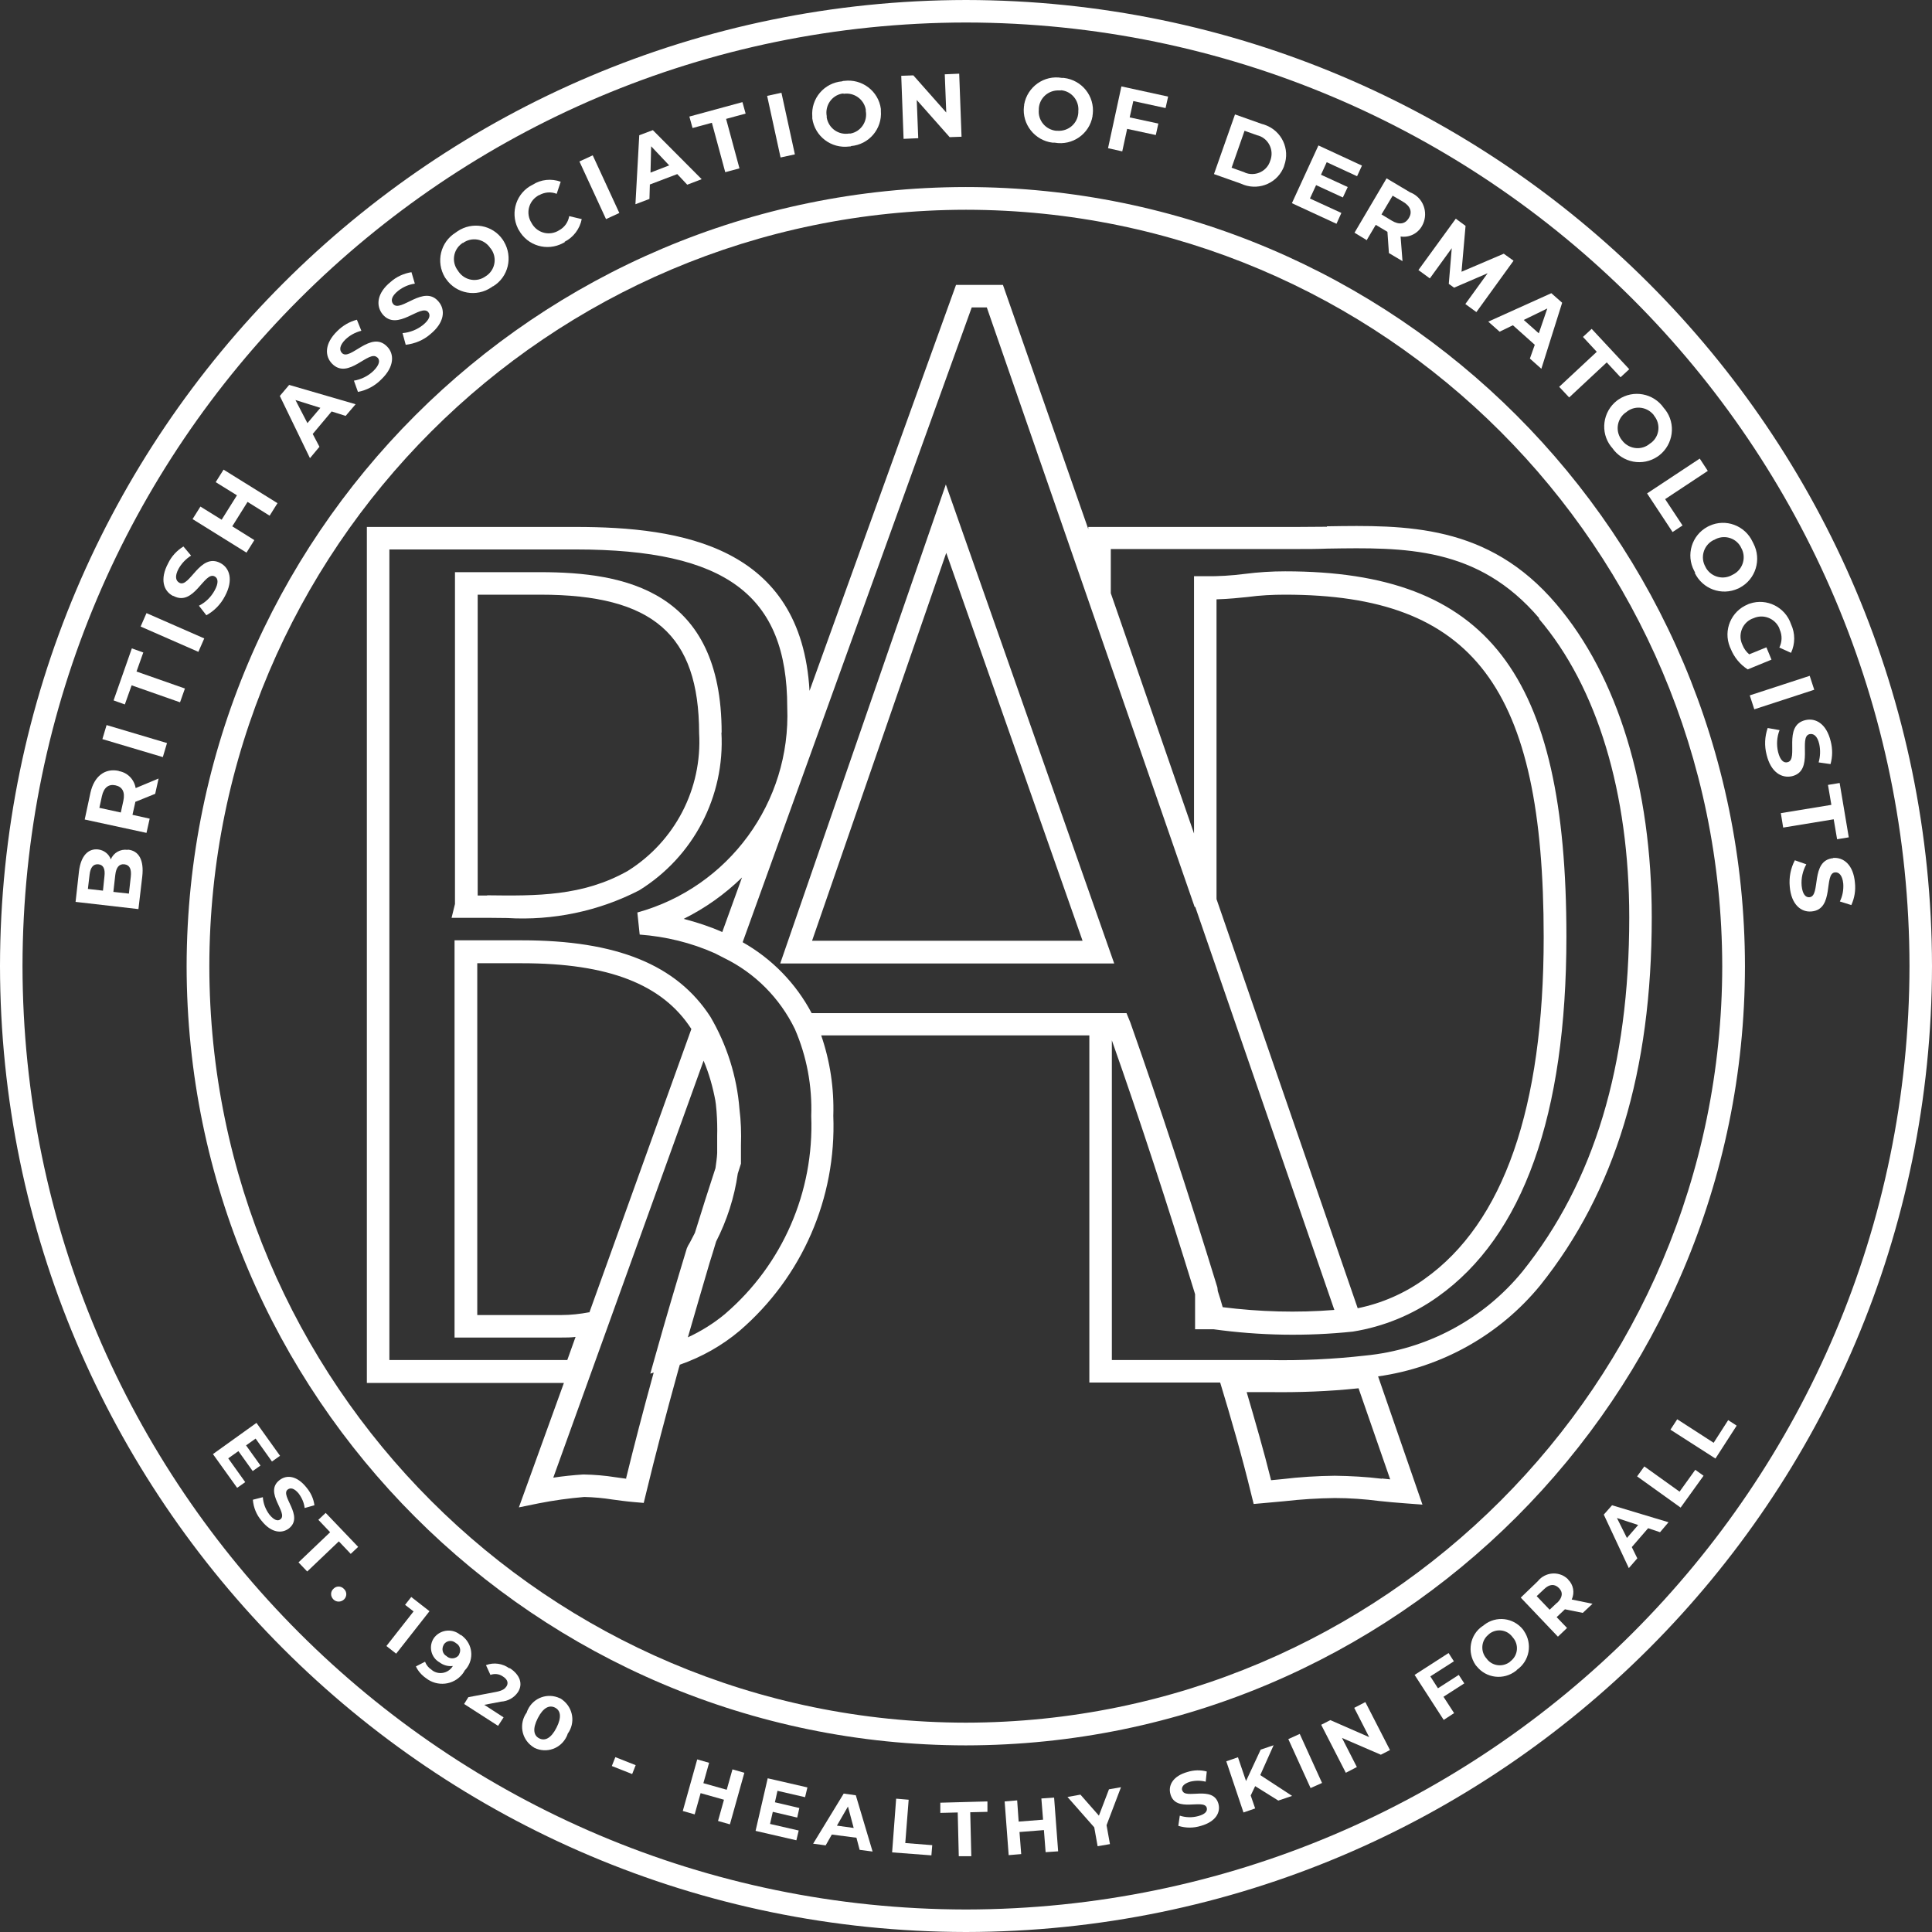
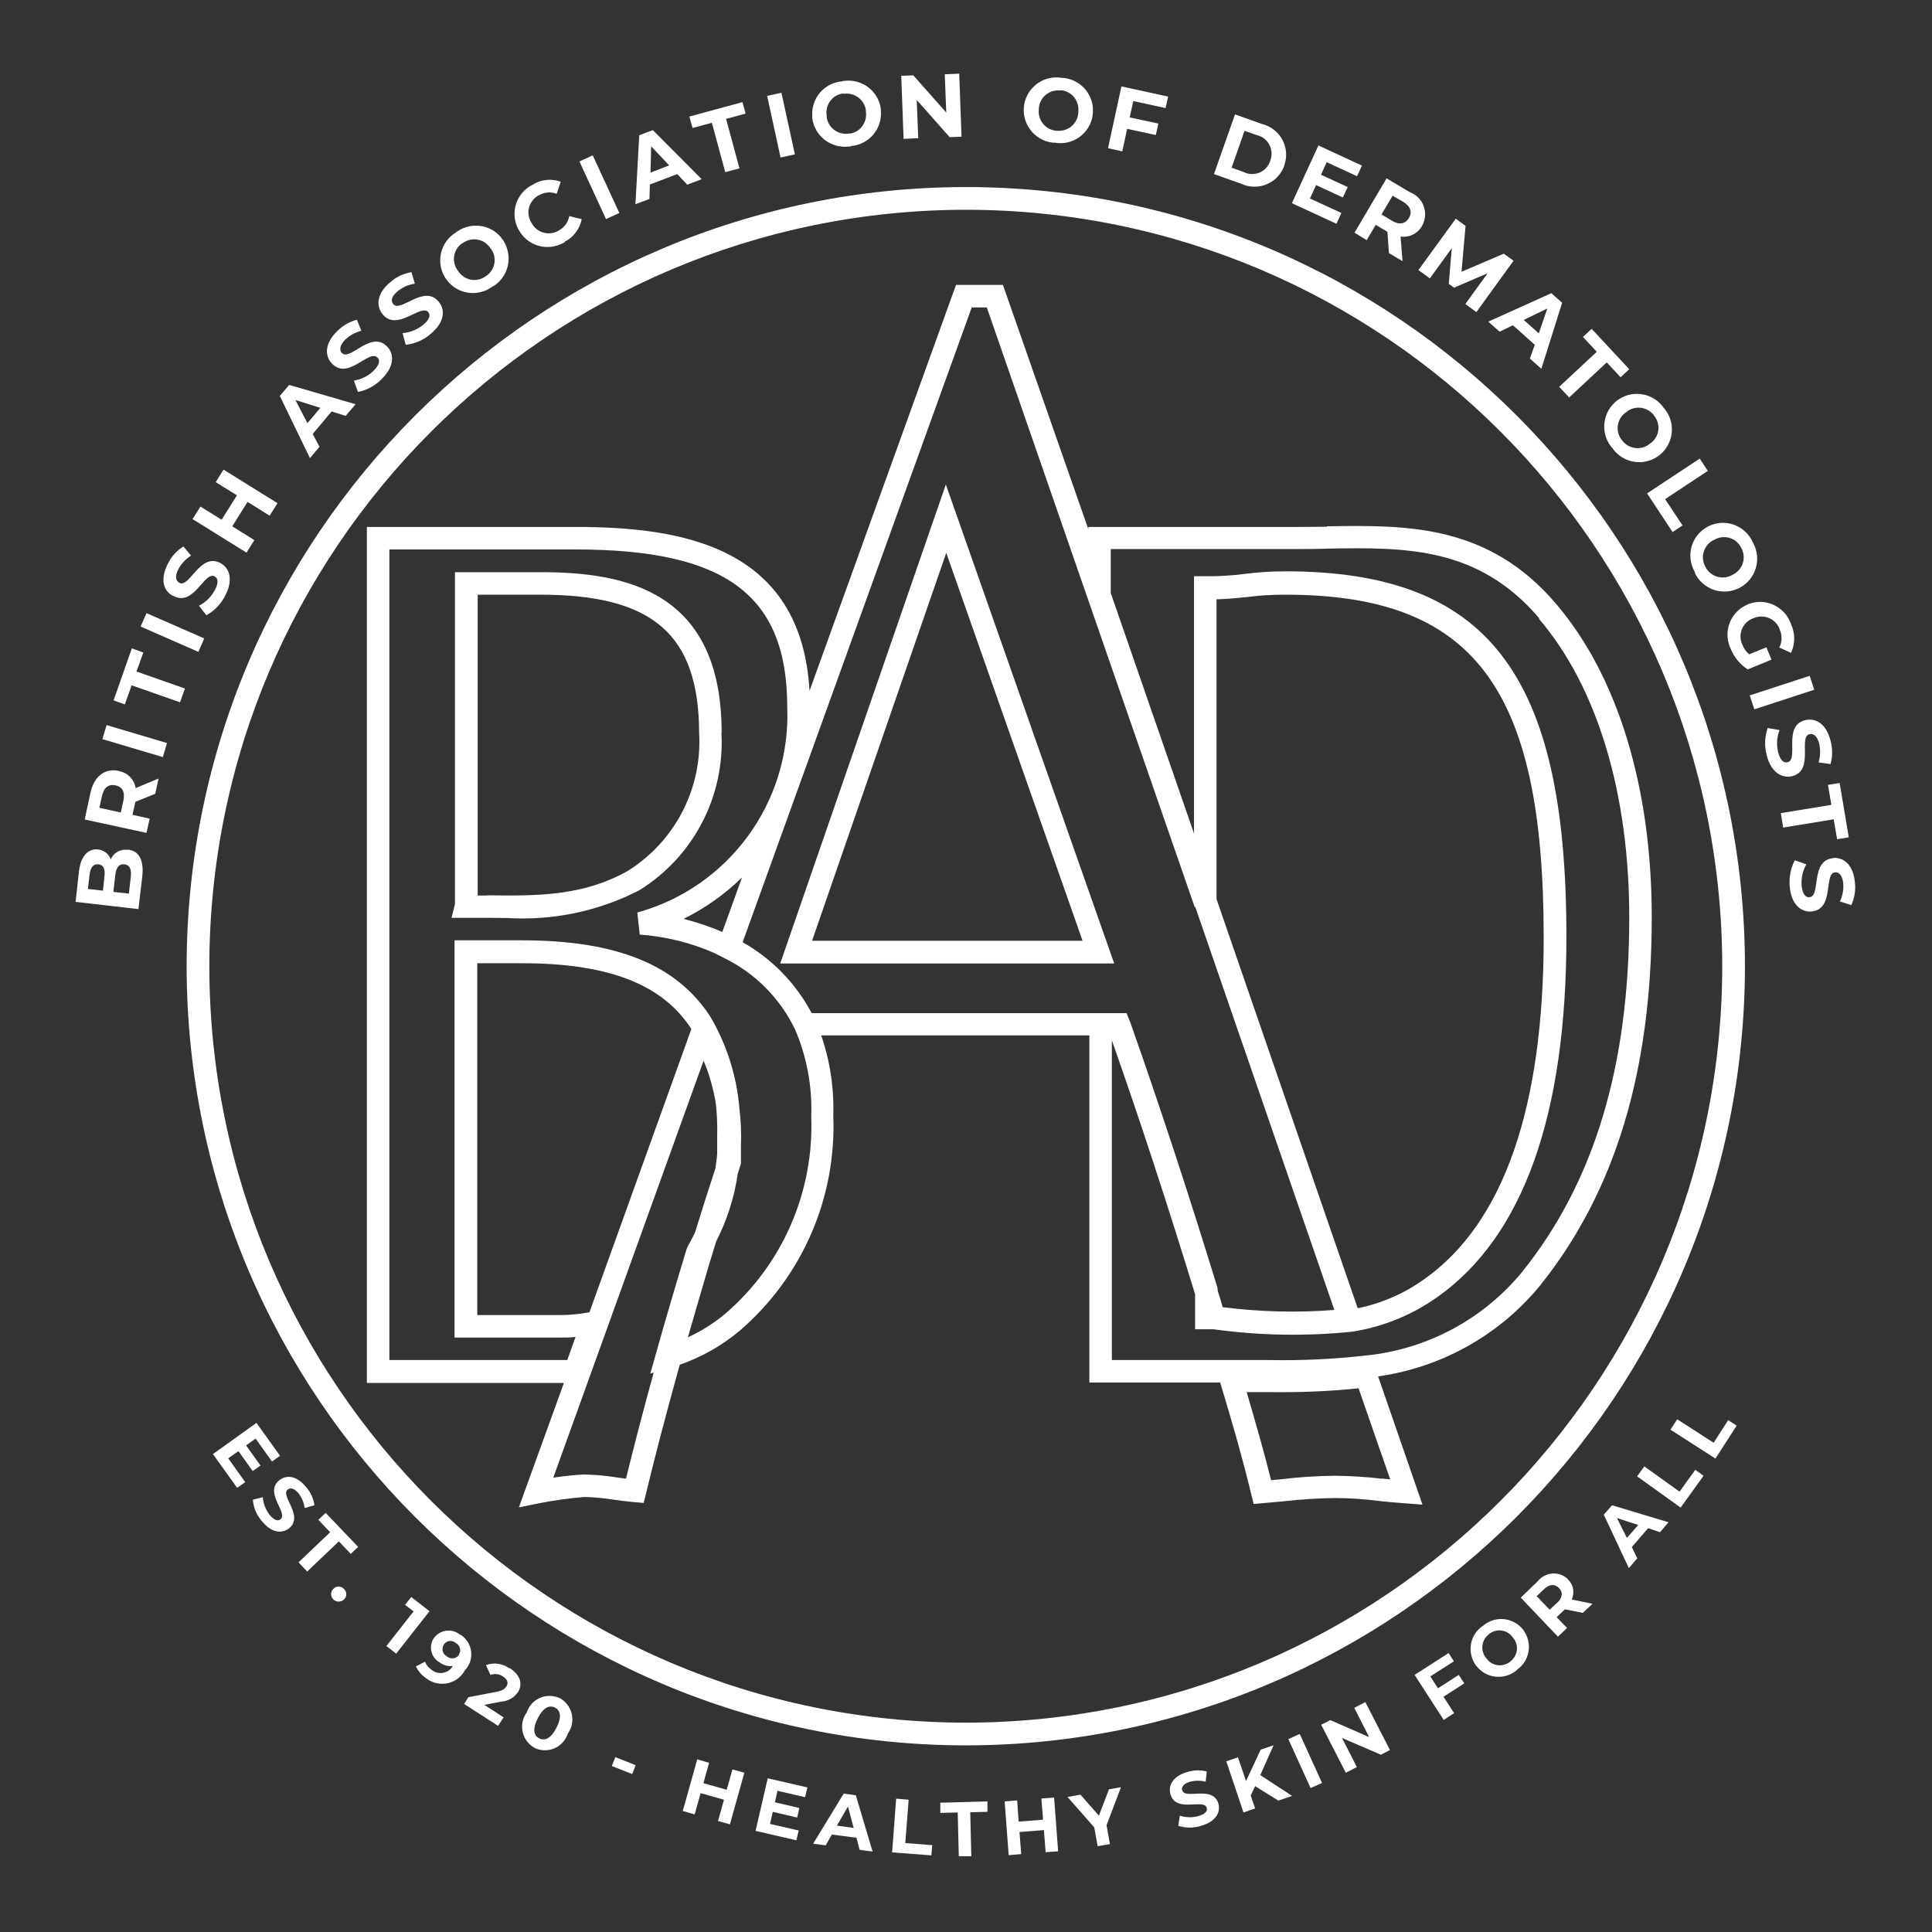
<svg xmlns="http://www.w3.org/2000/svg" viewBox="0 0 91 91" id="Layer_2">
  <rect x="0" y="0" width="91" height="91" fill="#333333" stroke="none" />
  <defs>
    <style>
      .cls-1 {
        fill: #fff;
      }
    </style>
  </defs>
  <g id="Component_19_1">
    <path d="M11.9,69.29l.37-.26-.68-.95.45-.32.77,1.08.38-.27-1.11-1.55-2.05,1.47,1.14,1.59.38-.27-.8-1.12.48-.34.68.95Z" class="cls-1" id="Path_1096" />
    <path d="M14.07,70.35c.15.2.25.43.28.68l.46-.13c-.04-.31-.17-.59-.37-.83-.45-.57-.94-.62-1.28-.35-.74.58.43,1.54.05,1.84-.12.1-.3.05-.52-.22-.18-.24-.29-.52-.31-.82l-.47.12c.03.37.17.71.41.99.45.57.95.62,1.29.36.73-.58-.43-1.54-.06-1.83.13-.1.31-.07.53.2Z" class="cls-1" id="Path_1097" />
    <path d="M14.99,71.58l.56.59-1.49,1.42.41.43,1.49-1.42.56.59.35-.33-1.53-1.6-.35.33Z" class="cls-1" id="Path_1098" />
    <path d="M15.7,74.84c-.14.13-.14.35,0,.49,0,0,0,0,.01.01.13.13.35.13.49,0,0,0,0,0,.01-.01.13-.13.14-.34,0-.48,0,0-.01-.01-.02-.02-.13-.13-.34-.14-.48,0,0,0-.01.01-.02.02Z" class="cls-1" id="Path_1099" />
    <path d="M19.37,75.22l-.29.37.4.31-1.28,1.63.46.36,1.57-2-.86-.67Z" class="cls-1" id="Path_1100" />
    <path d="M21.7,77.02c-.36-.32-.91-.28-1.22.08-.01.02-.03.03-.04.05-.25.36-.16.86.2,1.11.02.01.03.02.05.03.18.14.41.21.64.18-.19.32-.6.43-.92.24-.03-.02-.06-.04-.08-.06-.14-.09-.25-.22-.31-.38l-.43.22c.1.22.27.41.47.55.53.42,1.3.34,1.72-.19.04-.05.08-.11.11-.17.42-.43.41-1.12-.02-1.54-.05-.05-.11-.1-.17-.14ZM21.61,77.96c-.13.17-.38.2-.55.07,0,0-.01-.01-.02-.02-.19-.1-.25-.33-.15-.52,0-.01.02-.03.02-.04.12-.17.35-.21.52-.09.01,0,.02.02.04.03.19.1.26.33.16.52,0,.01-.01.03-.02.04Z" class="cls-1" id="Path_1101" />
    <path d="M23.99,78.58c-.32-.23-.73-.29-1.1-.15l.21.46c.19-.07.41-.05.58.07.23.14.28.32.17.48-.07.1-.17.19-.48.25l-1.31.25-.2.32,1.6,1.03.26-.4-.91-.59.79-.15c.32-.02.61-.18.79-.44.26-.39.1-.83-.38-1.14Z" class="cls-1" id="Path_1102" />
    <path d="M26.37,79.99c-.57-.27-1.24-.03-1.51.54-.02.04-.04.09-.05.13-.37.51-.26,1.22.25,1.59.04.03.08.05.12.08.57.27,1.24.03,1.51-.54.02-.04.04-.09.05-.13.37-.51.26-1.21-.24-1.59-.04-.03-.08-.06-.12-.08ZM26.21,81.38c-.26.51-.55.63-.81.5s-.33-.44-.07-.95.55-.63.81-.5.33.44.07.95h0Z" class="cls-1" id="Path_1103" />
    <rect transform="translate(-58.76 79.89) rotate(-68.42)" height="1.03" width=".45" y="82.65" x="29.15" class="cls-1" id="Rectangle_345" />
    <path d="M34.23,84.3l-1.1-.31.27-.96-.56-.16-.68,2.43.56.16.28-1,1.1.31-.28,1,.56.16.68-2.43-.56-.16-.27.96Z" class="cls-1" id="Path_1104" />
    <path d="M35.6,86.24l1.91.44.11-.46-1.35-.31.13-.57,1.15.27.1-.45-1.15-.27.12-.54,1.3.3.11-.46-1.87-.43-.57,2.47Z" class="cls-1" id="Path_1105" />
    <path d="M39.74,84.48l-1.44,2.36.59.08.29-.51,1.16.15.15.57.61.08-.79-2.65-.57-.08ZM39.42,85.99l.52-.9.27,1.01-.79-.11Z" class="cls-1" id="Path_1106" />
    <path d="M42.8,84.77l-.59-.05-.19,2.53,1.85.14.04-.48-1.27-.1.16-2.05Z" class="cls-1" id="Path_1107" />
    <path d="M46.5,84.85l-2.21.06v.48s.82-.02.82-.02l.05,2.06h.59s-.05-2.07-.05-2.07l.81-.02v-.48Z" class="cls-1" id="Path_1108" />
    <path d="M49.05,84.71l.08,1-1.15.09-.07-1-.59.05.19,2.53.59-.05-.08-1.04,1.15-.09.08,1.04.59-.04-.19-2.53-.59.04Z" class="cls-1" id="Path_1109" />
    <path d="M52.23,84.29l-.47,1.23-.87-.99-.61.11,1.26,1.43.16.89.58-.1-.16-.89.68-1.79-.57.1Z" class="cls-1" id="Path_1110" />
    <path d="M55.68,84.33c-.04-.15.05-.31.38-.41.24-.06.49-.06.73,0l.05-.48c-.3-.08-.61-.07-.9.02-.69.19-.93.63-.81,1.05.25.9,1.58.19,1.71.64.04.15-.06.3-.4.39-.29.08-.59.07-.87-.02l-.07.48c.35.11.72.11,1.07,0,.7-.2.93-.64.82-1.04-.25-.89-1.58-.18-1.7-.63Z" class="cls-1" id="Path_1111" />
    <path d="M60,82.2l-.62.21-.69,1.48-.38-1.12-.55.19.81,2.41.55-.19-.21-.61.21-.44,1.09.68.65-.22-1.5-.98.63-1.41Z" class="cls-1" id="Path_1112" />
    <path d="M60.68,81.91l1.05,2.31.54-.24-1.05-2.31-.53.24Z" class="cls-1" id="Path_1113" />
    <path d="M63.79,80.45l.7,1.37-1.83-.8-.43.22,1.16,2.26.52-.27-.7-1.37,1.83.79.43-.22-1.16-2.26-.52.27Z" class="cls-1" id="Path_1114" />
    <path d="M68.71,78.89l-.98.63-.36-.56,1.11-.71-.25-.39-1.6,1.03,1.37,2.12.49-.32-.5-.77.98-.63-.26-.4Z" class="cls-1" id="Path_1115" />
    <path d="M69.83,76.59c-.6.41-.74,1.23-.33,1.83.01.02.03.04.05.06.45.57,1.27.67,1.85.22.02-.01.04-.03.05-.05.6-.42.74-1.23.33-1.83-.01-.02-.03-.04-.04-.06-.45-.57-1.27-.67-1.84-.22-.02.02-.04.03-.06.05ZM71.14,78.26c-.33.27-.82.23-1.09-.1-.01-.02-.02-.03-.04-.05-.28-.32-.25-.82.08-1.1.01-.01.03-.02.04-.04.33-.27.82-.23,1.09.11.01.01.02.03.04.05.28.32.25.81-.08,1.09-.02.01-.03.03-.05.04h0Z" class="cls-1" id="Path_1116" />
    <path d="M73.86,74.39c-.37-.37-.97-.37-1.35,0-.03.03-.06.07-.09.1l-.79.76,1.75,1.84.43-.41-.49-.51.37-.35.02-.02.84.17.46-.43-.98-.2c.15-.32.08-.7-.17-.94ZM73.34,75.49l-.35.33-.61-.64.35-.33c.26-.25.5-.25.7-.05s.17.45-.09.7h0Z" class="cls-1" id="Path_1117" />
    <path d="M75.54,71.34l1.18,2.52.4-.46-.26-.53.77-.89.56.19.4-.47-2.66-.8-.38.43ZM77.16,71.83l-.53.61-.47-.94,1,.33Z" class="cls-1" id="Path_1118" />
    <path d="M79.11,70.26l-1.66-1.19-.34.47,2.05,1.47,1.08-1.5-.39-.28-.74,1.03Z" class="cls-1" id="Path_1119" />
    <path d="M80.72,67.96l-1.72-1.11-.32.49,2.12,1.36,1-1.55-.4-.26-.68,1.06Z" class="cls-1" id="Path_1120" />
    <path d="M6.01,40.03c-.34-.05-.67.14-.79.45-.09-.26-.33-.44-.6-.47-.46-.05-.81.29-.9,1.03l-.16,1.44,2.96.34.18-1.53c.09-.78-.16-1.22-.67-1.27ZM4.84,41.95l-.7-.08.08-.68c.04-.33.17-.5.41-.48s.33.22.29.56l-.07.68ZM6.07,42.09l-.73-.08.09-.8c.04-.35.18-.53.43-.5s.34.23.3.59l-.09.8Z" class="cls-1" id="Path_1166" />
    <path d="M5.59,36.31c-.65-.14-1.16.26-1.33,1.03l-.27,1.26,2.91.63.15-.67-.81-.18.13-.58v-.03s.94-.38.94-.38l.16-.72-1.08.45c-.07-.41-.38-.73-.79-.8ZM5.81,37.72l-.12.55-1.01-.22.12-.55c.09-.41.32-.58.64-.51s.46.31.37.73h0Z" class="cls-1" id="Path_1167" />
    <rect transform="translate(-28.91 31.03) rotate(-73.42)" height="2.97" width=".69" y="33.41" x="6" class="cls-1" id="Rectangle_352" />
    <path d="M6.74,30.73l-.53-.19-.86,2.45.53.19.32-.9,2.28.8.23-.65-2.28-.8.32-.9Z" class="cls-1" id="Path_1168" />
    <rect transform="translate(-22.42 25.28) rotate(-66.34)" height="2.97" width=".69" y="28.3" x="7.78" class="cls-1" id="Rectangle_353" />
    <path d="M8.17,28.07c.97.52,1.45-1.18,1.94-.92.16.08.2.3,0,.66-.17.31-.42.56-.74.72l.35.45c.38-.21.68-.52.88-.91.4-.75.22-1.32-.22-1.55-.96-.51-1.45,1.19-1.93.93-.17-.09-.23-.3-.04-.66.14-.25.35-.47.59-.62l-.36-.43c-.31.19-.56.46-.72.79-.4.75-.22,1.31.23,1.54Z" class="cls-1" id="Path_1169" />
    <path d="M11.98,25.44l-1.04-.65.72-1.15,1.04.65.37-.59-2.54-1.58-.37.59,1,.62-.72,1.15-1-.62-.37.59,2.54,1.58.37-.59Z" class="cls-1" id="Path_1170" />
    <path d="M15.05,21.05l-.32-.61.89-1.06.66.21.47-.55-3.13-.91-.44.52,1.42,2.93.45-.54ZM13.91,18.84l1.18.37-.61.72-.57-1.1Z" class="cls-1" id="Path_1171" />
    <path d="M17.78,16.84c.13.13.1.34-.19.63-.25.24-.57.4-.92.46l.19.53c.42-.08.81-.29,1.11-.6.61-.59.61-1.19.26-1.54-.76-.78-1.74.7-2.12.31-.13-.13-.13-.35.16-.64.21-.2.47-.34.75-.41l-.21-.52c-.35.09-.67.28-.92.53-.61.59-.6,1.18-.25,1.54.77.79,1.74-.69,2.13-.29Z" class="cls-1" id="Path_1172" />
    <path d="M20.17,14.7c.12.14.07.35-.25.61-.28.22-.61.35-.96.38l.15.55c.43-.05.84-.22,1.16-.5.66-.54.72-1.13.4-1.52-.69-.86-1.8.53-2.15.1-.12-.15-.09-.36.23-.62.23-.18.5-.3.79-.34l-.16-.54c-.36.06-.7.21-.97.45-.66.53-.71,1.12-.4,1.52.7.87,1.82-.52,2.17-.08Z" class="cls-1" id="Path_1173" />
    <path d="M23.22,13.49c.73-.44.95-1.39.51-2.12-.02-.03-.03-.05-.05-.08-.48-.7-1.44-.87-2.14-.39-.02.02-.05.03-.07.05-.73.45-.95,1.39-.51,2.12.02.02.03.05.05.07.48.7,1.44.87,2.14.39.03-.02.05-.04.07-.05ZM21.8,11.45c.41-.3.97-.21,1.27.2.01.02.02.04.04.05.31.4.23.97-.17,1.27-.02.01-.04.03-.06.04-.41.3-.97.21-1.27-.2-.01-.02-.03-.04-.04-.06-.31-.4-.23-.97.17-1.27.02-.01.04-.03.05-.04h0Z" class="cls-1" id="Path_1174" />
    <path d="M26.59,11.39c.42-.21.72-.61.81-1.07l-.59-.14c-.05.29-.22.53-.48.67-.43.27-.99.14-1.26-.29-.01-.02-.03-.05-.04-.07-.27-.43-.14-.99.29-1.26.02-.02.05-.03.08-.04.25-.14.55-.17.82-.06l.19-.57c-.44-.16-.93-.11-1.32.14-.76.37-1.07,1.29-.7,2.05.01.03.03.06.05.09.41.74,1.33,1.01,2.08.61.03-.02.06-.03.09-.05Z" class="cls-1" id="Path_1175" />
    <rect transform="translate(-1.09 12.64) rotate(-24.77)" height="2.99" width=".69" y="7.32" x="27.88" class="cls-1" id="Rectangle_354" />
    <path d="M30.61,8.69l1.29-.49.47.5.68-.26-2.3-2.31-.64.24-.18,3.25.66-.25.02-.69ZM30.67,6.89l.85.9-.88.34.03-1.24Z" class="cls-1" id="Path_1176" />
    <path d="M33.53,5.78l.63,2.33.67-.18-.63-2.33.92-.25-.15-.54-2.5.68.15.54.92-.25Z" class="cls-1" id="Path_1177" />
    <rect transform="translate(-.41 7.97) rotate(-12.3)" height="2.97" width=".69" y="4.41" x="36.44" class="cls-1" id="Rectangle_355" />
    <path d="M40.08,6.88c.85-.07,1.48-.81,1.41-1.66,0-.03,0-.06,0-.09-.11-.84-.89-1.43-1.73-1.32-.03,0-.06,0-.09.02-.85.07-1.48.81-1.41,1.66,0,.03,0,.06,0,.09.12.84.89,1.43,1.74,1.32.03,0,.06,0,.09-.01ZM39.73,4.42c.49-.08.96.25,1.05.74,0,.02,0,.05,0,.07.09.49-.23.97-.72,1.06-.02,0-.04,0-.07,0-.5.08-.96-.25-1.05-.75,0-.02,0-.04,0-.07-.09-.49.23-.97.72-1.06.02,0,.05,0,.07-.01h0Z" class="cls-1" id="Path_1178" />
    <path d="M43.25,6.51l-.07-1.8,1.55,1.75.56-.02-.11-2.97-.68.03.07,1.8-1.55-1.75-.57.02.11,2.97.68-.03Z" class="cls-1" id="Path_1179" />
    <path d="M49.68,6.72c.84.15,1.64-.42,1.78-1.25,0-.03,0-.06.01-.09.1-.85-.51-1.61-1.36-1.71-.03,0-.06,0-.09,0-.84-.15-1.63.42-1.78,1.25,0,.03,0,.06-.01.09-.1.84.51,1.61,1.35,1.71.03,0,.06,0,.09,0ZM49.97,4.25c.5.04.87.49.82.99,0,.02,0,.04,0,.07-.03.5-.46.88-.97.85-.02,0-.05,0-.07,0-.5-.05-.87-.49-.82-.99,0-.02,0-.04,0-.06.03-.5.46-.88.97-.85.02,0,.05,0,.07,0h0Z" class="cls-1" id="Path_1180" />
    <path d="M53.09,6.07l1.35.29.12-.54-1.35-.29.17-.77,1.52.33.12-.54-2.2-.48-.63,2.91.67.15.23-1.06Z" class="cls-1" id="Path_1181" />
    <path d="M60.49,7.79c.28-.77-.12-1.62-.89-1.9-.05-.02-.11-.04-.16-.05l-1.27-.45-.99,2.81,1.27.45c.74.35,1.63.04,1.98-.7.02-.05.05-.1.06-.16ZM58.62,6.16l.59.21c.48.11.77.6.66,1.07-.01.04-.02.09-.04.13-.14.47-.64.73-1.11.59-.04-.01-.08-.03-.12-.05l-.59-.21.61-1.74Z" class="cls-1" id="Path_1182" />
    <path d="M63.18,10.03l-1.48-.68.29-.63,1.26.58.23-.49-1.26-.58.27-.59,1.43.66.23-.5-2.05-.95-1.25,2.72,2.1.97.23-.51Z" class="cls-1" id="Path_1183" />
    <path d="M64.38,11.3l.42-.71.52.31.03.02.07,1,.64.38-.09-1.16c.41.06.81-.14,1.01-.5.3-.53.12-1.21-.41-1.51-.05-.03-.1-.05-.15-.07l-1.11-.66-1.51,2.56.59.36ZM65.6,9.22l.48.28c.36.21.45.49.28.77s-.45.34-.81.12l-.48-.29.53-.89Z" class="cls-1" id="Path_1184" />
    <path d="M67.35,13.11l1.03-1.42-.14,1.68.25.18,1.58-.68-1.05,1.45.52.38,1.75-2.42-.46-.33-1.99.85.19-2.16-.46-.34-1.76,2.42.52.38Z" class="cls-1" id="Path_1185" />
    <path d="M70.64,15.62l.62-.3,1.03.92-.23.65.54.48.98-3.11-.51-.45-2.97,1.34.53.47ZM72.88,14.53l-.4,1.17-.71-.63,1.11-.54Z" class="cls-1" id="Path_1186" />
    <path d="M73.44,18.22l.47.5,1.77-1.65.65.7.41-.38-1.77-1.9-.41.38.65.7-1.77,1.65Z" class="cls-1" id="Path_1187" />
    <path d="M75.94,21.1c.48.7,1.44.88,2.14.4.02-.02.05-.03.07-.05.67-.52.8-1.49.28-2.16-.02-.02-.04-.05-.06-.07-.48-.7-1.44-.88-2.14-.4-.02.02-.05.03-.07.05-.67.52-.8,1.49-.28,2.16.02.02.04.05.06.07ZM76.59,19.42c.38-.33.95-.28,1.28.1.02.02.03.04.04.06.32.39.26.96-.13,1.27-.02.01-.04.03-.06.04-.38.33-.95.28-1.28-.1-.01-.02-.03-.04-.04-.05-.32-.39-.26-.96.13-1.28.02-.01.04-.03.06-.04h0Z" class="cls-1" id="Path_1188" />
-     <path d="M78.78,25.06l.47-.31-.82-1.24,2.01-1.33-.38-.58-2.48,1.64,1.2,1.82Z" class="cls-1" id="Path_1189" />
+     <path d="M78.78,25.06l.47-.31-.82-1.24,2.01-1.33-.38-.58-2.48,1.64,1.2,1.82" class="cls-1" id="Path_1189" />
    <path d="M79.82,26.97c.36.77,1.27,1.11,2.05.75.03-.01.05-.02.08-.04.75-.4,1.03-1.33.64-2.08-.01-.03-.03-.05-.04-.08-.36-.77-1.27-1.11-2.04-.75-.03.01-.05.03-.08.04-.75.4-1.03,1.33-.63,2.08.01.03.03.05.05.08ZM80.74,25.43c.43-.26.99-.12,1.24.31.01.02.02.04.03.06.25.43.1.99-.34,1.24-.02.01-.04.02-.06.03-.43.26-.99.12-1.25-.31-.01-.02-.02-.04-.03-.06-.25-.43-.1-.99.34-1.24.02-.01.04-.02.06-.03h0Z" class="cls-1" id="Path_1190" />
    <path d="M81.52,30.56c.16.4.44.74.8.97l1.12-.46-.24-.58-.81.33c-.14-.12-.25-.27-.32-.45-.22-.46-.02-1.01.44-1.22.02-.01.05-.02.08-.03.46-.21,1,0,1.21.45.01.03.02.06.03.09.12.27.11.58-.02.84l.55.25c.2-.43.2-.92,0-1.35-.27-.8-1.14-1.24-1.94-.97-.03.01-.07.02-.1.04-.78.32-1.16,1.21-.84,2,.01.03.03.06.04.09Z" class="cls-1" id="Path_1191" />
    <rect transform="translate(-5.98 27.64) rotate(-18.07)" height=".69" width="2.97" y="32.28" x="82.45" class="cls-1" id="Rectangle_356" />
    <path d="M85.03,33.92c-1.07.26-.29,1.85-.83,1.98-.18.05-.35-.08-.45-.48-.08-.34-.06-.7.07-1.03l-.56-.1c-.14.41-.16.84-.05,1.26.2.83.71,1.12,1.2,1.01,1.06-.26.28-1.85.82-1.98.18-.04.37.07.46.47.06.28.05.58-.03.86l.56.08c.1-.35.1-.72.01-1.07-.2-.83-.71-1.12-1.2-1Z" class="cls-1" id="Path_1192" />
    <path d="M86.26,37.91l-2.38.39.11.68,2.38-.39.16.94.55-.09-.43-2.56-.55.09.16.94Z" class="cls-1" id="Path_1193" />
    <path d="M86.35,40.42c-1.1.1-.57,1.79-1.12,1.84-.18.02-.33-.14-.37-.54-.03-.35.05-.7.22-1.01l-.54-.19c-.2.38-.28.81-.24,1.24.07.85.54,1.22,1.03,1.17,1.09-.1.56-1.79,1.1-1.84.18-.02.35.13.39.53.02.29-.03.58-.16.84l.54.17c.15-.33.21-.69.17-1.05-.07-.84-.53-1.21-1.03-1.17Z" class="cls-1" id="Path_1194" />
-     <path d="M45.5,0C20.38.03.03,20.38,0,45.5c.03,25.12,20.38,45.47,45.5,45.5,25.12-.03,45.47-20.38,45.5-45.5C90.97,20.38,70.62.03,45.5,0ZM45.5,89.94c-24.53-.03-44.41-19.91-44.44-44.44C1.09,20.97,20.97,1.09,45.5,1.06c24.53.03,44.41,19.91,44.44,44.44-.03,24.53-19.91,44.41-44.44,44.44h0Z" class="cls-1" id="Path_1195" />
    <path d="M45.49,8.81c-20.26.02-36.67,16.44-36.7,36.7.02,20.26,16.44,36.68,36.7,36.7,20.26-.02,36.68-16.44,36.7-36.7h0c-.02-20.27-16.44-36.69-36.7-36.7ZM81.12,45.51c-.02,19.67-15.96,35.61-35.63,35.63-19.67-.02-35.61-15.96-35.63-35.63.02-19.67,15.97-35.61,35.64-35.63,19.66.02,35.59,15.96,35.62,35.62h0Z" class="cls-1" id="Path_1196" />
    <path d="M33.99,34.51c0-6.7-4.56-7.56-8.54-7.56h-4.02v15.63l-.16.65h1.66c.32,0,.64.01.96.01,2.15.13,4.3-.32,6.21-1.3,2.56-1.58,4.05-4.43,3.88-7.44ZM22.94,42.18h-.44v-14.17h2.95c5.31,0,7.47,1.88,7.48,6.52.15,2.62-1.14,5.1-3.36,6.49-2.12,1.2-4.31,1.18-6.62,1.15h0Z" class="cls-1" id="Path_1197" />
    <path d="M36.75,45.38h15.73l-7.93-22.56-7.8,22.56ZM50.98,44.31h-12.73l6.32-18.27,6.42,18.27Z" class="cls-1" id="Path_1198" />
    <path d="M62.5,24.81c-.47,0-.95.01-1.42.01h-9.82v.1l-4.02-11.5h-2.21l-6.9,19.12c-.39-6.82-6.05-7.72-11.01-7.72h-9.84v40.32h9.28l-2.12,5.86.93-.19c.71-.14,1.43-.24,2.15-.3.45.01.89.05,1.33.12.31.04.64.09,1.01.12l.46.04.11-.45c.43-1.78.92-3.65,1.54-5.89.02-.06.03-.11.05-.17,1.03-.36,1.99-.9,2.82-1.6,2.94-2.53,4.56-6.25,4.41-10.12.04-1.29-.15-2.57-.57-3.79h12.63v16.35h6.16l.02.06c.48,1.58,1.02,3.44,1.45,5.22l.11.44.45-.04c.33-.03.66-.06.99-.09.79-.09,1.58-.14,2.38-.15.7,0,1.4.05,2.1.14.39.04.79.08,1.23.11l.8.06-2.09-6.04c2.99-.42,5.72-1.95,7.63-4.28,3.54-4.42,5.26-10.1,5.26-17.35,0-6.11-1.6-11.35-4.5-14.75-3.21-3.78-7.08-3.72-10.8-3.66ZM27.75,61.81c-.43.08-.86.13-1.3.13h-3.97v-16.57h2.11c4.07,0,6.61.99,7.97,3.09v.02s-4.8,13.34-4.8,13.34ZM29.5,69.65c-.18-.02-.34-.05-.51-.07-.5-.08-1-.12-1.5-.13h-.02c-.47.03-.95.08-1.41.15l7.08-19.64c.26.61.44,1.26.56,1.91v.02c.03.15.03.3.05.45.03.39.04.79.03,1.18v.79c-.01.24-.05.48-.08.71-.33,1.01-.65,2.01-.97,3.05-.11.2-.2.41-.32.6l-.06.13c-.5,1.65-.99,3.3-1.46,4.98l-.26.92.16-.05c-.51,1.85-.93,3.47-1.3,4.98h0ZM34.15,61.89c-.53.44-1.12.81-1.75,1.1.34-1.17.68-2.35,1.02-3.5.11-.35.21-.67.31-1.01.51-1,.86-2.08,1.02-3.2l.15-.47v-.87c.02-.57,0-1.14-.07-1.7-.12-1.53-.59-3.02-1.37-4.35-1.59-2.45-4.41-3.6-8.88-3.6h-3.17v18.71h5.04c.22,0,.44,0,.66-.03l-.39,1.09h-8.38V25.88h8.77c7.08,0,9.97,2.15,9.97,7.43.18,4.47-2.75,8.48-7.06,9.67l.11,1.04c1.22.09,2.42.38,3.54.88h0s.43.22.43.22c1.46.71,2.63,1.89,3.34,3.35.56,1.29.82,2.69.77,4.1.14,3.56-1.35,6.99-4.05,9.31h0ZM34.95,41.33l-.93,2.57c-.59-.26-1.2-.46-1.82-.62,1.01-.5,1.94-1.16,2.75-1.95h0ZM38.23,47.72c-.74-1.4-1.87-2.56-3.25-3.34l10.79-29.9h.71l9.79,28.24h.03s6.55,18.98,6.55,18.98c-1.75.14-3.52.09-5.26-.13-.07-.26-.15-.51-.23-.76l-.02-.17c-1.33-4.34-2.71-8.54-4.1-12.48l-.18-.44h-14.82ZM57.3,42.35v-14.12c.62-.02,1.05-.07,1.46-.11.59-.08,1.18-.11,1.77-.11,8.88,0,12.18,4.37,12.18,16.13,0,8.04-1.89,13.46-5.61,16.1-.94.68-2.02,1.15-3.15,1.38l-6.65-19.27ZM65.08,69.65c-.73-.09-1.47-.13-2.21-.14-.83.01-1.66.06-2.48.16l-.52.05c-.35-1.41-.77-2.85-1.15-4.15h1.03c1.42.02,2.83-.03,4.24-.18l1.49,4.29-.39-.04ZM72.49,29.15c2.74,3.21,4.25,8.2,4.25,14.06,0,7-1.65,12.46-5.03,16.68-1.84,2.25-4.51,3.68-7.41,3.96-1.5.17-3.02.24-4.53.21h-7.4v-15.06c1.32,3.74,2.62,7.73,3.89,11.86l.03.1v1.65h.87c2.17.3,4.38.34,6.56.11,1.44-.23,2.81-.79,4-1.64,4.02-2.85,6.06-8.56,6.06-16.97,0-12.38-3.71-17.2-13.25-17.2-.63,0-1.26.04-1.89.12-.62.08-1.25.12-1.87.11h-.53v12.12l-3.92-11.32v-2.08h8.76c.48,0,.96,0,1.44-.02,3.65-.06,7.09-.11,9.98,3.28h0Z" class="cls-1" id="Path_1199" />
  </g>
</svg>